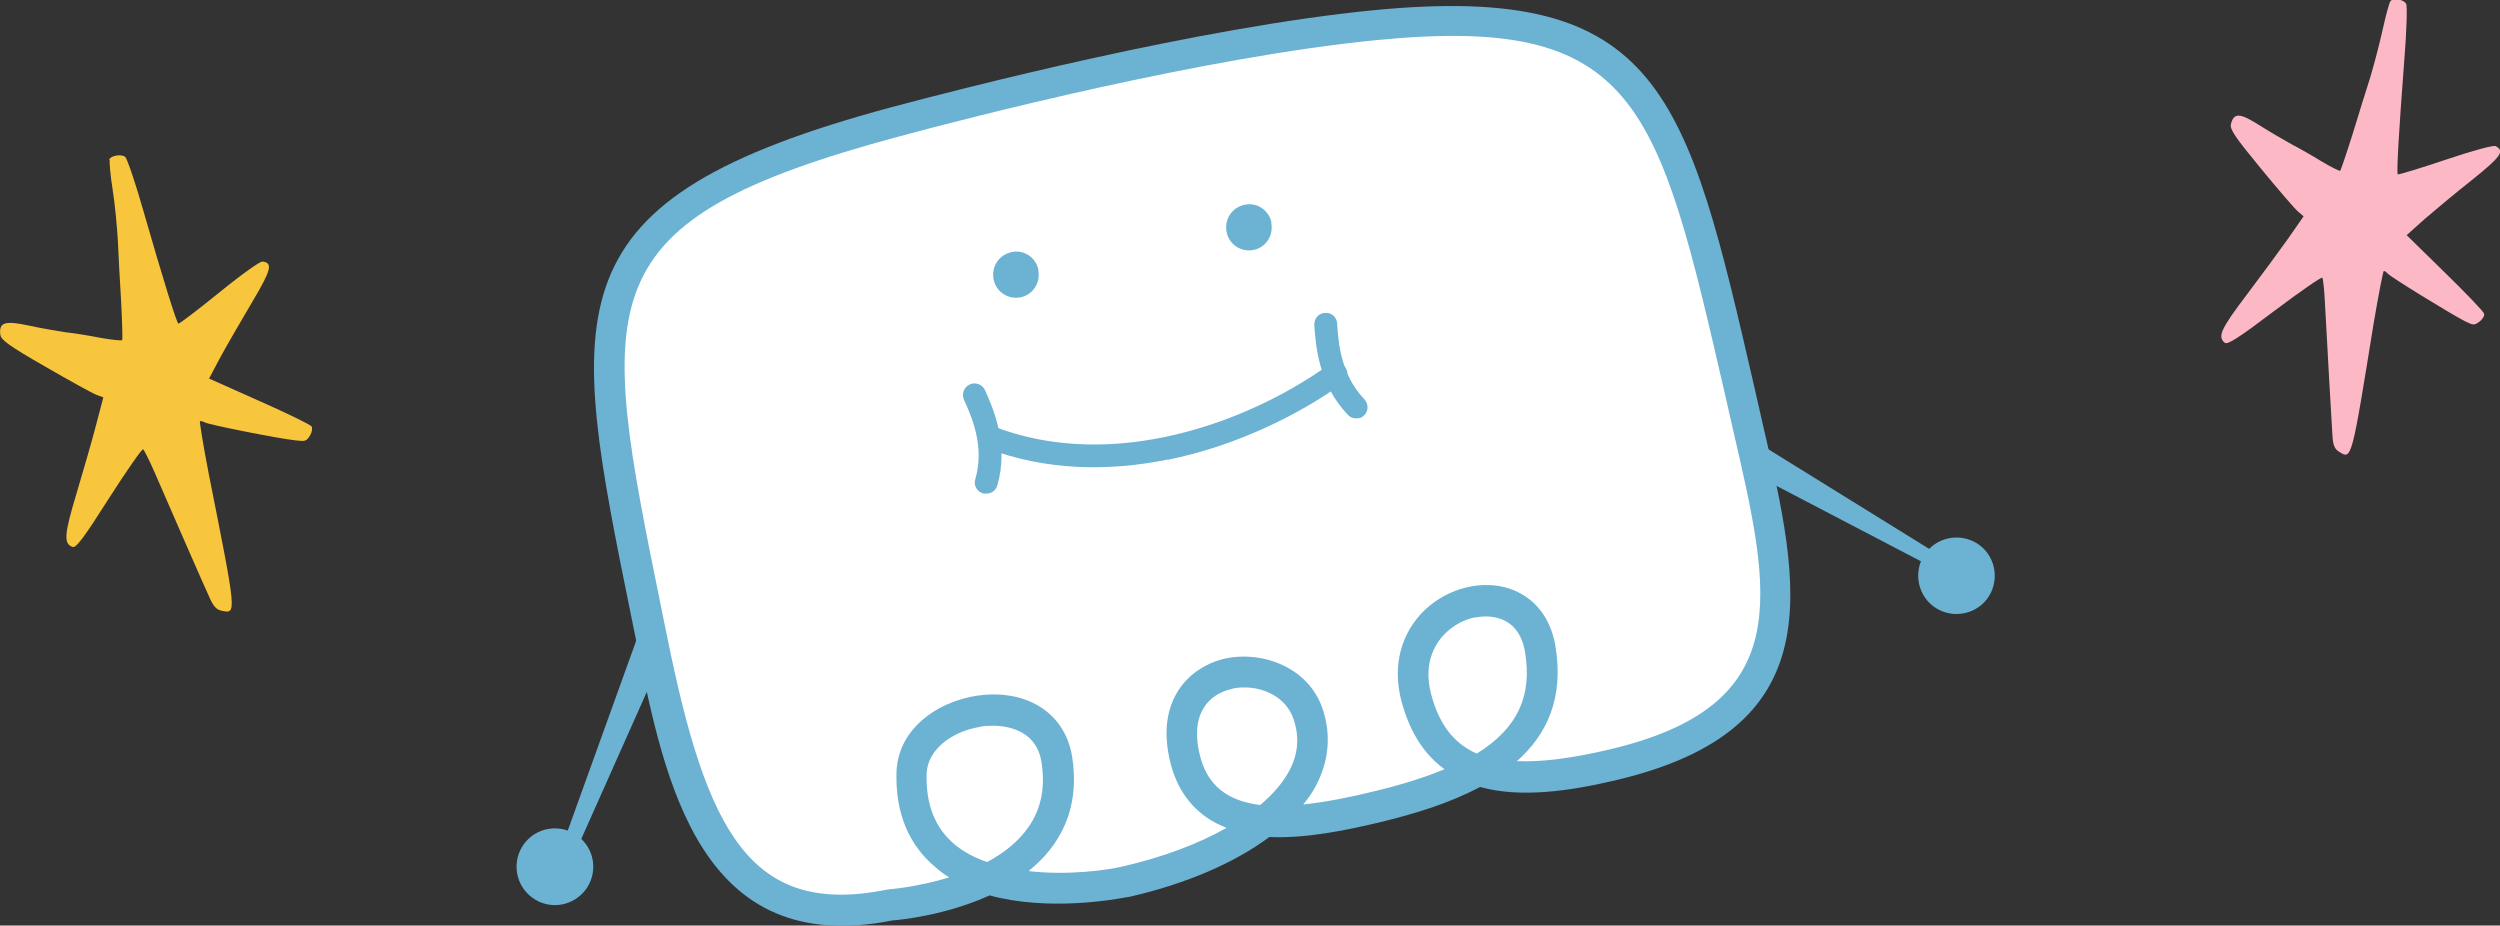
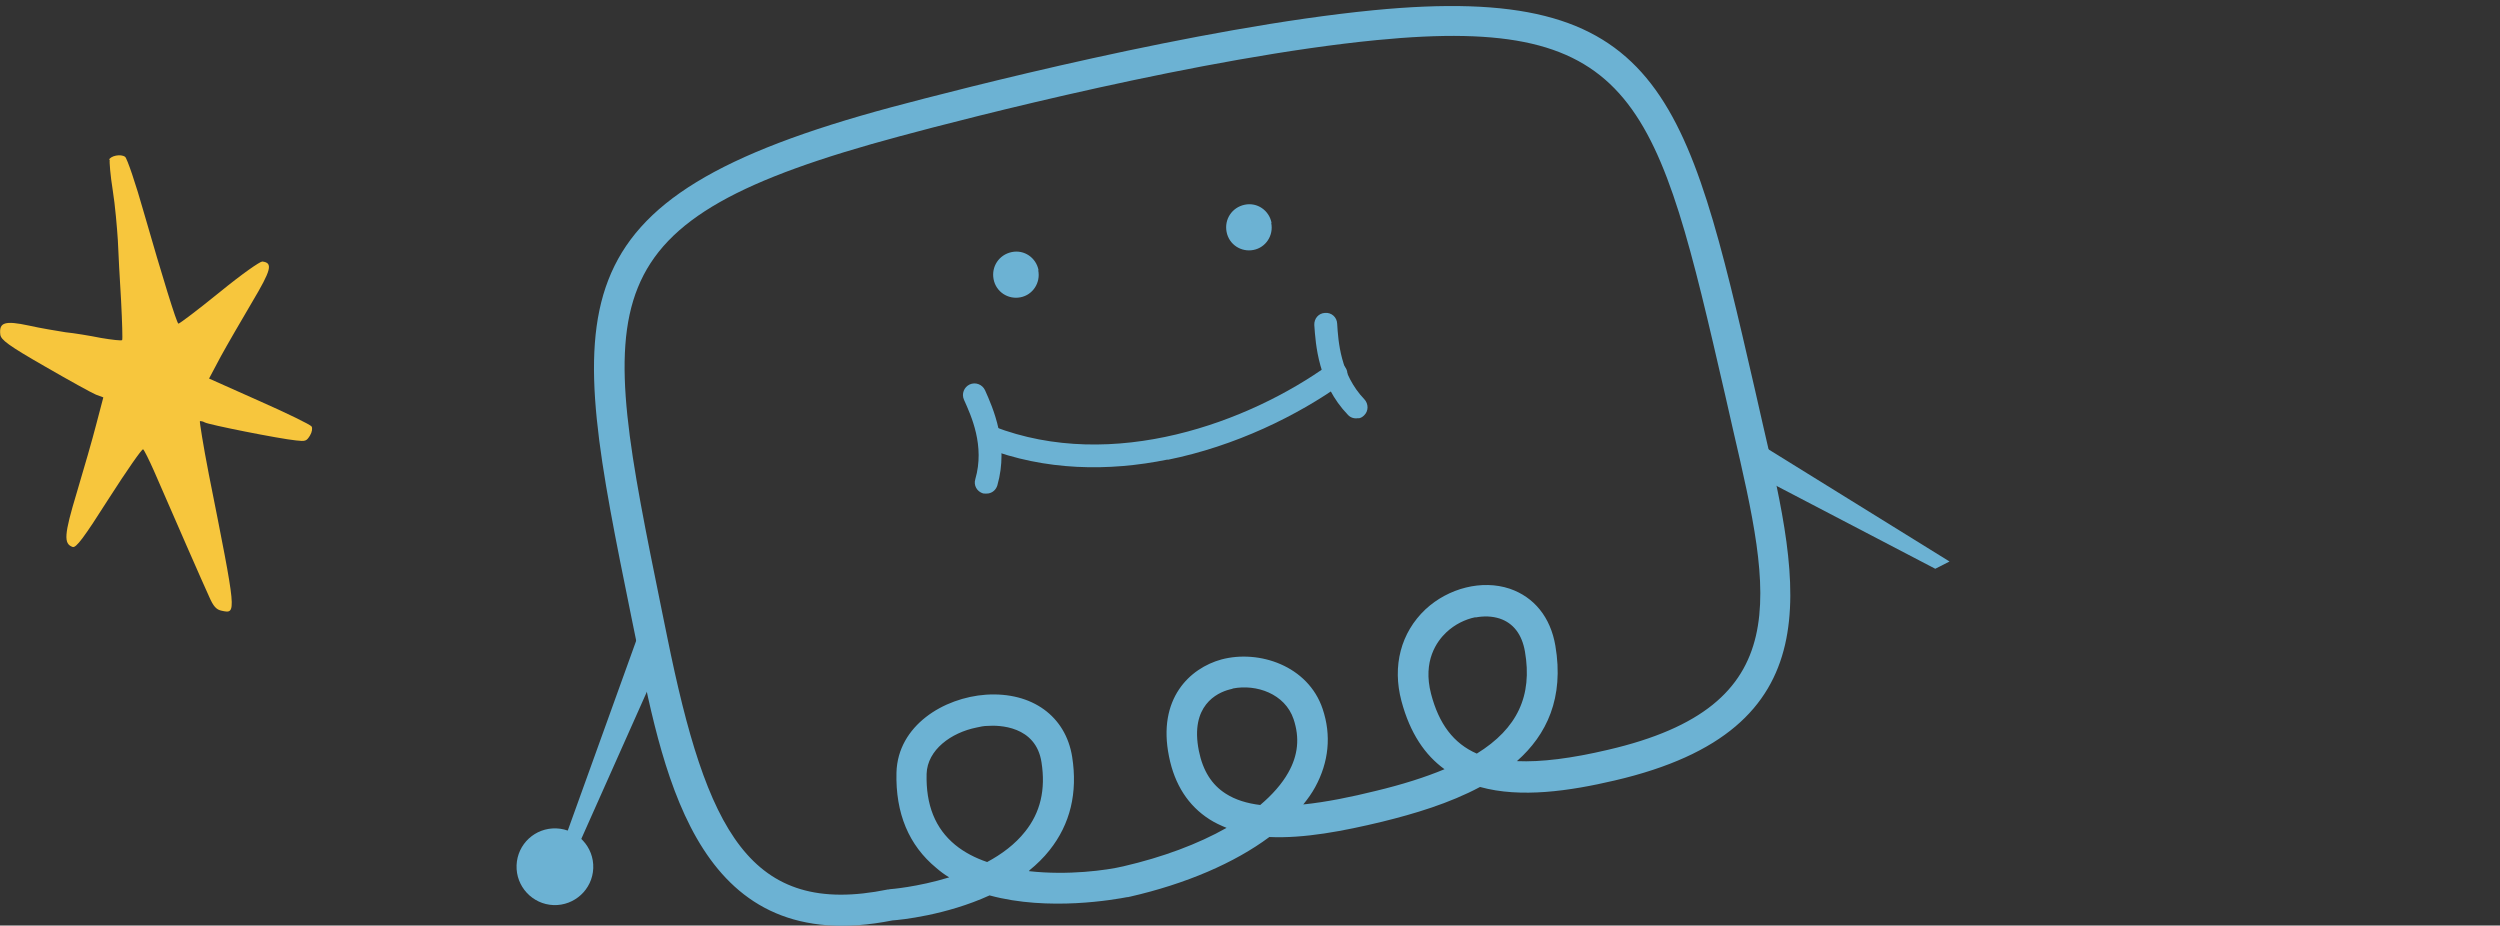
<svg xmlns="http://www.w3.org/2000/svg" id="b" data-name="レイヤー 2" width="92.92" height="34.4" viewBox="0 0 92.92 34.4">
  <rect x="0" y="0" width="92.92" height="34.4" fill="#333333" stroke="none" />
  <g id="c" data-name="【編集中】ひきしめマスク製品ページ">
    <g>
-       <path d="M88.84.06c-.04.05-.17.54-.29,1.08s-.33,1.33-.46,1.76c-.14.43-.43,1.37-.65,2.09-.23.73-.44,1.34-.46,1.36-.03.01-.34-.14-.69-.35-.34-.21-.85-.5-1.12-.64-.27-.15-.79-.45-1.17-.69-.75-.48-.97-.49-1.08-.06-.05.19.14.47,1.11,1.65.65.79,1.26,1.5,1.38,1.6l.21.18-.57.82c-.32.45-1.01,1.39-1.54,2.09-.96,1.27-1.1,1.56-.82,1.79.1.08.49-.16,1.85-1.19.96-.72,1.75-1.27,1.78-1.23.02.04.07.44.09.88.1,1.86.25,4.48.28,4.95.02.39.08.54.25.64.47.3.46.33,1.29-4.81.18-1.06.35-1.92.37-1.91.04,0,.1.05.15.1.08.11,2.34,1.5,2.87,1.77.3.15.35.16.54.01.12-.09.19-.22.17-.29-.02-.08-.67-.76-1.46-1.53l-1.42-1.39.67-.6c.37-.32,1.16-.98,1.77-1.46,1.07-.86,1.21-1.06.87-1.25-.08-.04-.83.16-1.87.51-.95.32-1.75.56-1.77.54-.05-.06.05-1.74.24-4.2.09-1.12.12-2.07.07-2.14-.1-.17-.48-.22-.58-.1Z" style="fill: #fdb8c6; fill-rule: evenodd; stroke-width: 0px;" />
      <path d="M4.08,5.93c-.02.07.02.58.11,1.14s.16,1.4.19,1.86c.02.46.07,1.47.12,2.24.04.78.06,1.44.04,1.47-.02.03-.38-.01-.79-.08-.4-.08-1-.18-1.31-.21-.31-.05-.93-.15-1.37-.25-.89-.19-1.11-.12-1.06.33.02.2.3.41,1.66,1.19.9.52,1.75.99,1.9,1.05l.27.1-.26.99c-.14.55-.47,1.69-.73,2.56-.47,1.56-.49,1.89-.15,2.01.13.04.41-.33,1.35-1.81.66-1.03,1.23-1.85,1.27-1.82.04.03.22.39.41.82.76,1.75,1.84,4.22,2.04,4.65.16.37.27.49.47.53.56.12.56.15-.48-5.08-.21-1.08-.35-1.97-.33-1.97.04,0,.11.01.18.05.12.08,2.78.61,3.39.67.35.04.39.03.52-.18.08-.13.1-.28.06-.34-.05-.07-.91-.49-1.95-.95l-1.86-.83.43-.81c.24-.44.77-1.35,1.17-2.03.72-1.21.78-1.46.38-1.51-.09,0-.74.45-1.61,1.16-.8.65-1.48,1.16-1.51,1.15-.07-.04-.58-1.69-1.28-4.12-.31-1.1-.63-2.03-.7-2.08-.16-.12-.54-.04-.6.11Z" style="fill: #f7c63d; fill-rule: evenodd; stroke-width: 0px;" />
      <g>
        <g>
          <polygon points="23.77 23.47 20.62 32.21 21.2 32.09 24.32 25.09 23.77 23.47" style="fill: #6cb2d3; stroke-width: 0px;" />
          <path d="M22.05,32.27c-.03.79-.7,1.4-1.48,1.37-.78-.03-1.4-.69-1.37-1.48.03-.79.69-1.4,1.48-1.37.78.03,1.4.69,1.37,1.48Z" style="fill: #6cb2d3; stroke-width: 0px;" />
        </g>
        <g>
-           <path d="M33.1,33.64c-6.14,1.25-7.58-3.5-8.87-9.83-2.53-12.47-3.59-15.88,9.07-19.28,4.07-1.09,11.93-3.01,17.81-3.58,10.51-1.03,11.09,2.94,13.8,14.66,1.47,6.36,2.68,11.05-5.02,12.84-3.8.88-6.42.61-7.25-2.51-.94-3.56,4.05-5.05,4.6-1.82.6,3.52-2.42,4.99-5.99,5.86-2.84.69-6.58,1.34-7.25-1.95-.73-3.61,3.8-3.87,4.61-1.47.98,2.88-2.52,5.25-6.75,6.21-1.58.36-8.13,1.05-8-4.01.07-2.56,4.94-3.43,5.4-.5.78,4.91-6.18,5.39-6.18,5.39Z" style="fill: #fff; stroke-width: 0px;" />
          <path d="M41.92,33.34c-.47.09-2.94.54-5.14-.06-1.62.74-3.31.91-3.61.93-7.13,1.42-8.45-5.07-9.5-10.28l-.2-.98c-2.36-11.61-3.16-15.52,9.68-18.97,2.55-.68,11.37-2.96,17.9-3.6,10.69-1.04,11.64,3.07,14.17,14.07l.3,1.32c1.41,6.09,2.63,11.35-5.51,13.24-1.66.39-3.49.66-5,.24-1.14.61-2.45,1-3.63,1.29-1.45.35-2.91.63-4.2.57-1.29.96-3.09,1.74-5.19,2.22,0,0-.03,0-.08.02ZM38.25,32.38c1.44.16,2.87-.03,3.5-.18,1.47-.34,2.78-.83,3.84-1.43-.22-.09-.44-.19-.64-.32-.78-.5-1.29-1.28-1.5-2.33-.44-2.16.78-3.29,1.95-3.61,1.39-.37,3.22.23,3.76,1.84.33.98.23,1.98-.28,2.91-.12.22-.27.43-.44.64.87-.09,1.79-.28,2.68-.5,1-.24,1.85-.51,2.57-.81-.72-.52-1.28-1.33-1.6-2.53-.35-1.31-.02-2.55.89-3.41.86-.8,2.11-1.11,3.13-.77.91.31,1.52,1.06,1.7,2.12.33,1.94-.32,3.31-1.43,4.29.9.04,2.02-.1,3.38-.42,7.03-1.63,6.09-5.7,4.66-11.87l-.3-1.32c-2.5-10.86-3.26-14.14-12.95-13.19-6.44.63-15.19,2.89-17.71,3.57-11.81,3.17-11.24,5.95-8.86,17.64l.2.98c1.46,7.19,3.06,10.43,8.2,9.38.02,0,.05,0,.07-.01.02,0,1.04-.08,2.21-.44-.17-.1-.33-.22-.48-.35-1.02-.84-1.52-2.03-1.48-3.55.05-1.74,1.75-2.78,3.33-2.89,1.71-.11,2.96.8,3.2,2.31.21,1.34-.07,2.5-.84,3.47-.22.28-.48.53-.75.75ZM36.3,27.04c-.95.19-1.83.83-1.86,1.72-.03,1.16.32,2.03,1.06,2.64.34.28.75.49,1.19.64.54-.29,1.04-.66,1.41-1.13.57-.71.77-1.56.61-2.58-.21-1.36-1.59-1.38-2-1.35-.14,0-.28.03-.41.06ZM45.81,25.6s-.08.02-.12.03c-.45.12-1.47.59-1.13,2.28.15.74.48,1.26,1,1.59.36.23.79.36,1.28.42.45-.38.81-.79,1.04-1.2.37-.65.43-1.3.2-1.99-.32-.95-1.39-1.31-2.26-1.14ZM54.84,22.94c-.39.08-.77.27-1.08.56-.35.33-.89,1.06-.57,2.29.29,1.11.83,1.84,1.7,2.22,1.52-.94,2.07-2.16,1.79-3.79-.11-.64-.43-1.06-.94-1.23-.28-.09-.59-.1-.9-.04Z" style="fill: #6cb2d3; stroke-width: 0px;" />
        </g>
        <path d="M38.59,10.05c.09.46-.2.91-.66,1s-.91-.2-1-.67.2-.91.67-1.01.91.21,1,.67Z" style="fill: #6cb2d3; stroke-width: 0px;" />
        <path d="M47.25,8.29c.09.46-.2.91-.66,1s-.91-.2-1-.67.2-.91.67-1.01.91.21,1,.67Z" style="fill: #6cb2d3; stroke-width: 0px;" />
        <path d="M36.74,18.34c-.07.01-.13.01-.2,0-.23-.07-.36-.3-.29-.53.36-1.24-.15-2.35-.42-2.95-.1-.22,0-.47.21-.57.22-.1.47,0,.57.21.29.65.9,2,.46,3.54-.05.16-.17.27-.33.3Z" style="fill: #6cb2d3; stroke-width: 0px;" />
        <path d="M50.49,15.54c-.14.03-.29-.01-.39-.12-1.11-1.15-1.2-2.63-1.25-3.34-.01-.24.16-.44.4-.45.24-.02.44.16.45.4.04.66.12,1.88,1.01,2.81.16.17.16.44-.01.6-.06.06-.13.1-.21.11Z" style="fill: #6cb2d3; stroke-width: 0px;" />
        <path d="M43.4,17.08c-2.2.45-4.55.42-6.78-.44-.22-.08-.33-.33-.24-.55.09-.22.33-.33.55-.24,4.45,1.72,9.5-.16,12.47-2.3.19-.14.46-.09.6.1.14.19.09.46-.1.6-1.68,1.2-3.98,2.33-6.5,2.84Z" style="fill: #6cb2d3; stroke-width: 0px;" />
        <g>
          <polygon points="64.84 16.15 72.46 20.87 71.93 21.14 65.13 17.59 64.84 16.15" style="fill: #6cb2d3; stroke-width: 0px;" />
-           <path d="M73.8,20.47c.51.6.44,1.5-.15,2.01-.6.51-1.5.44-2.01-.15-.51-.6-.45-1.5.15-2.01.6-.51,1.5-.44,2.01.15Z" style="fill: #6cb2d3; stroke-width: 0px;" />
        </g>
      </g>
    </g>
  </g>
</svg>